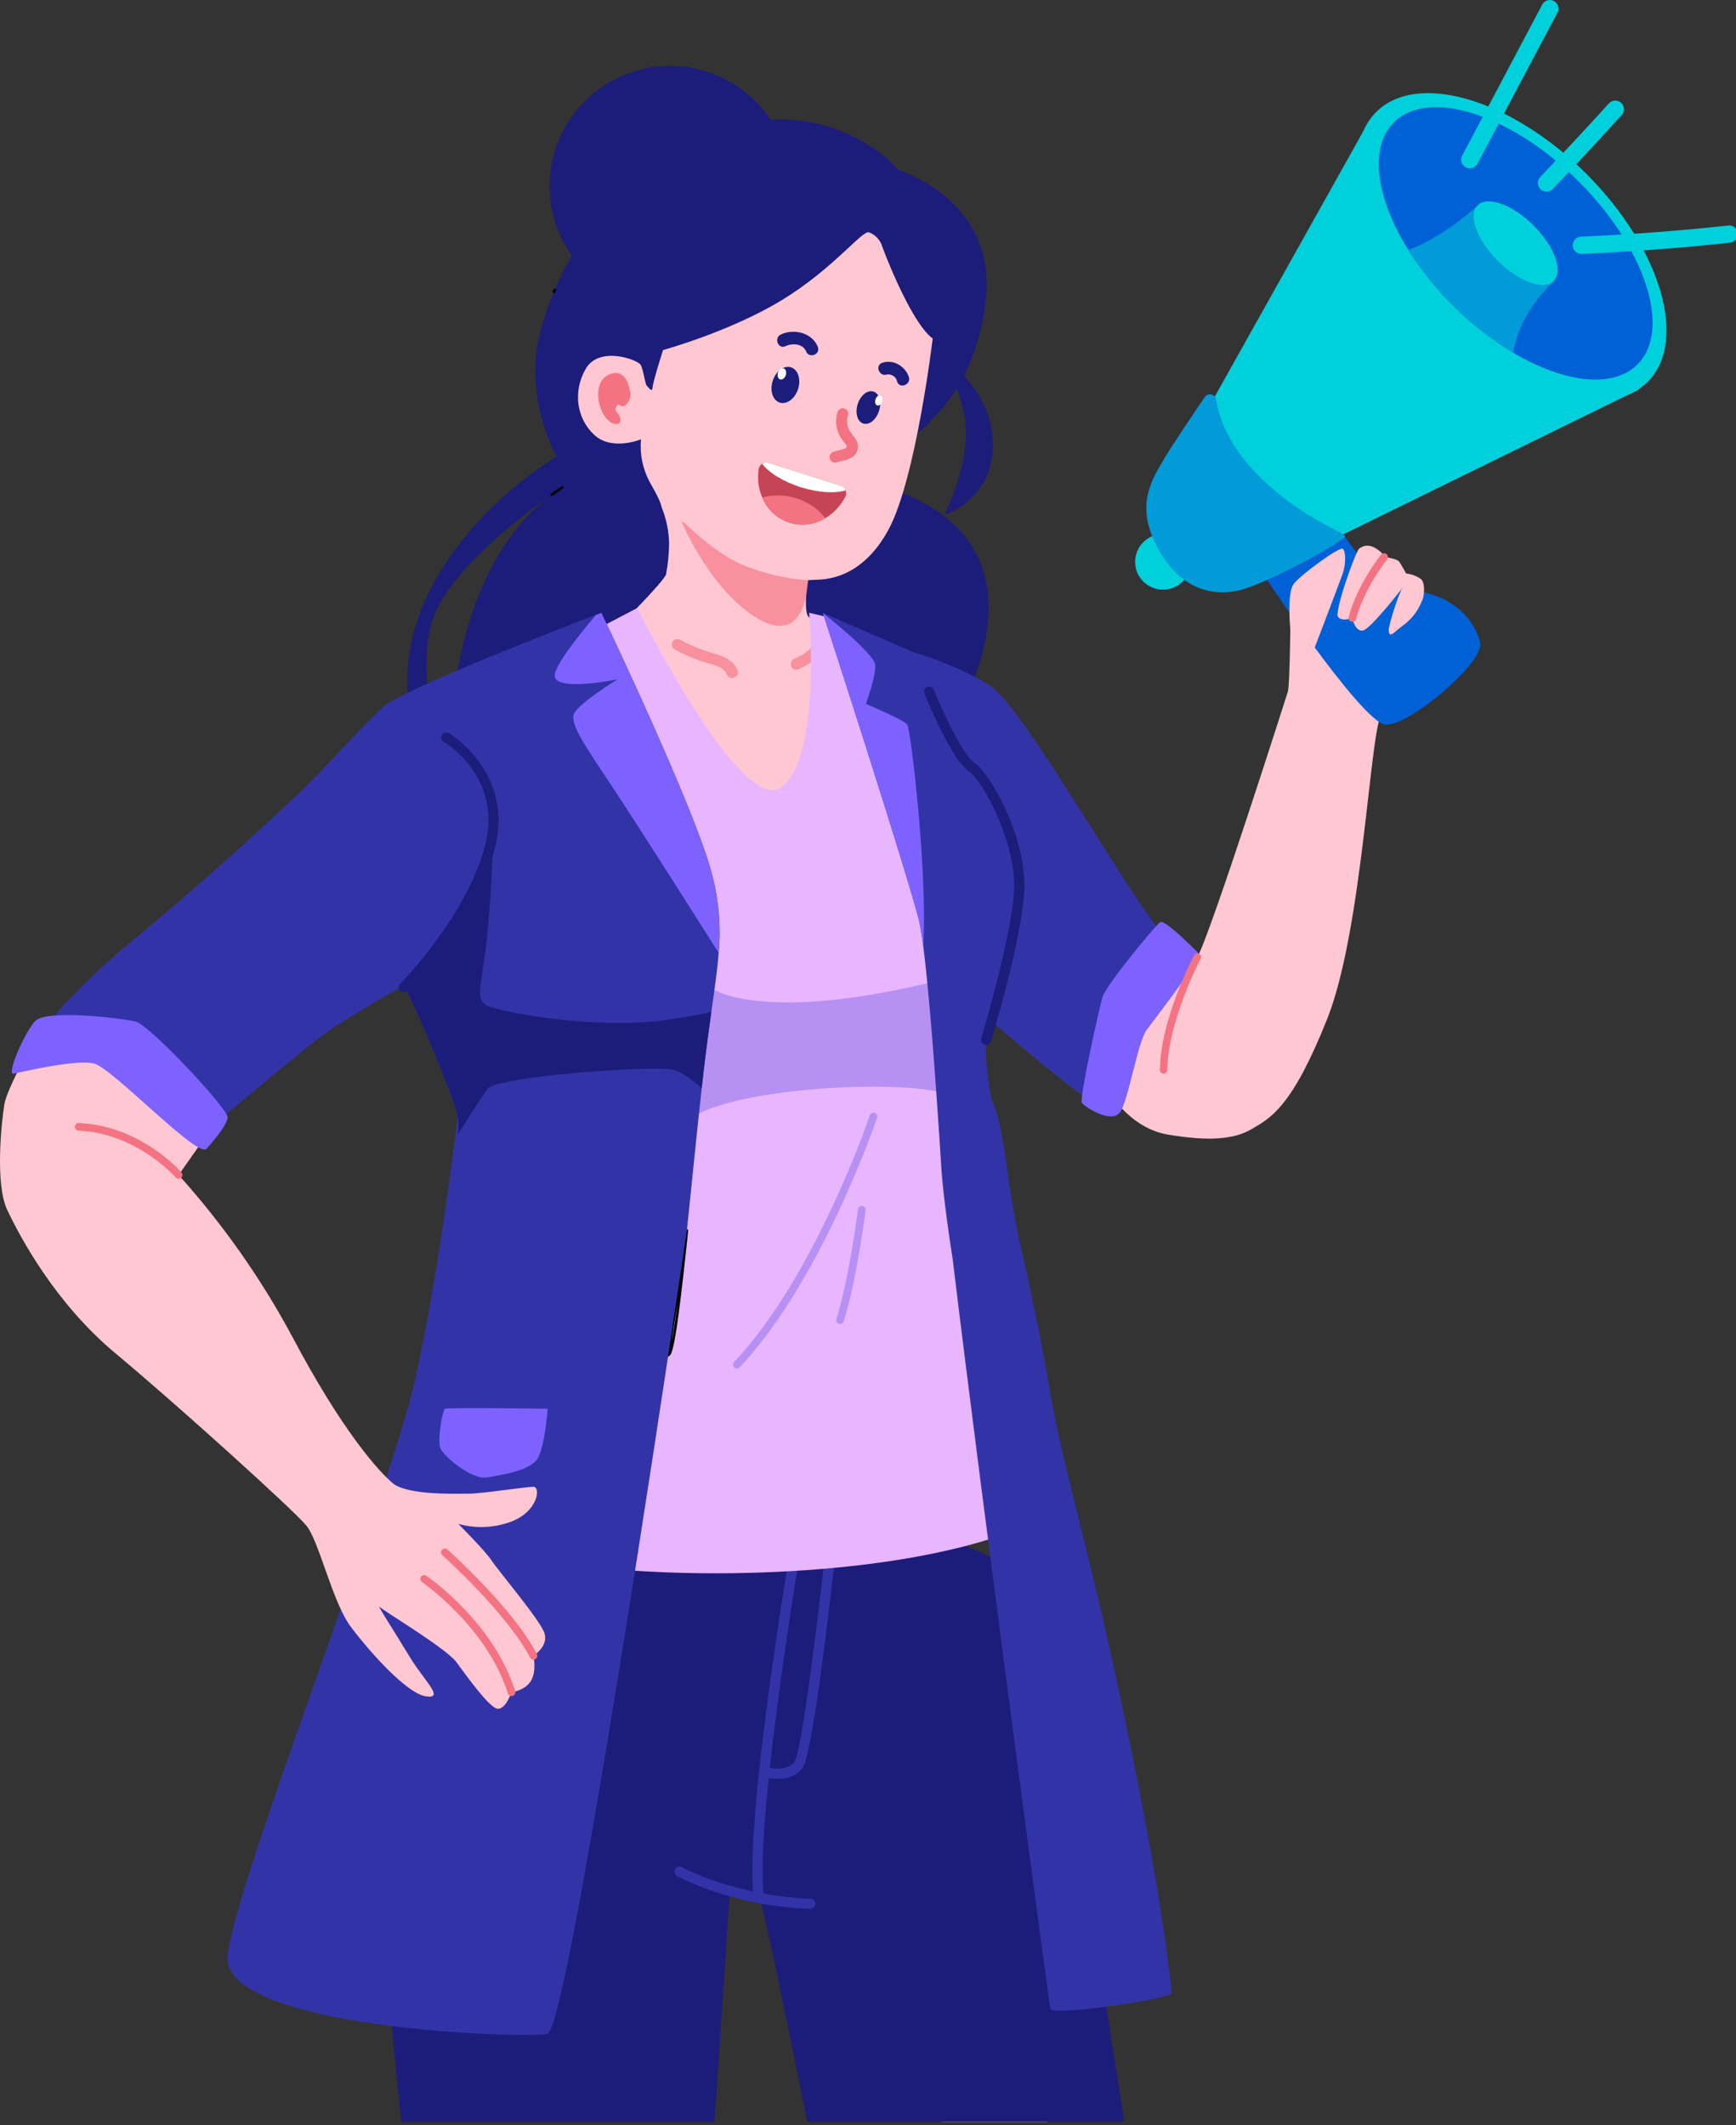
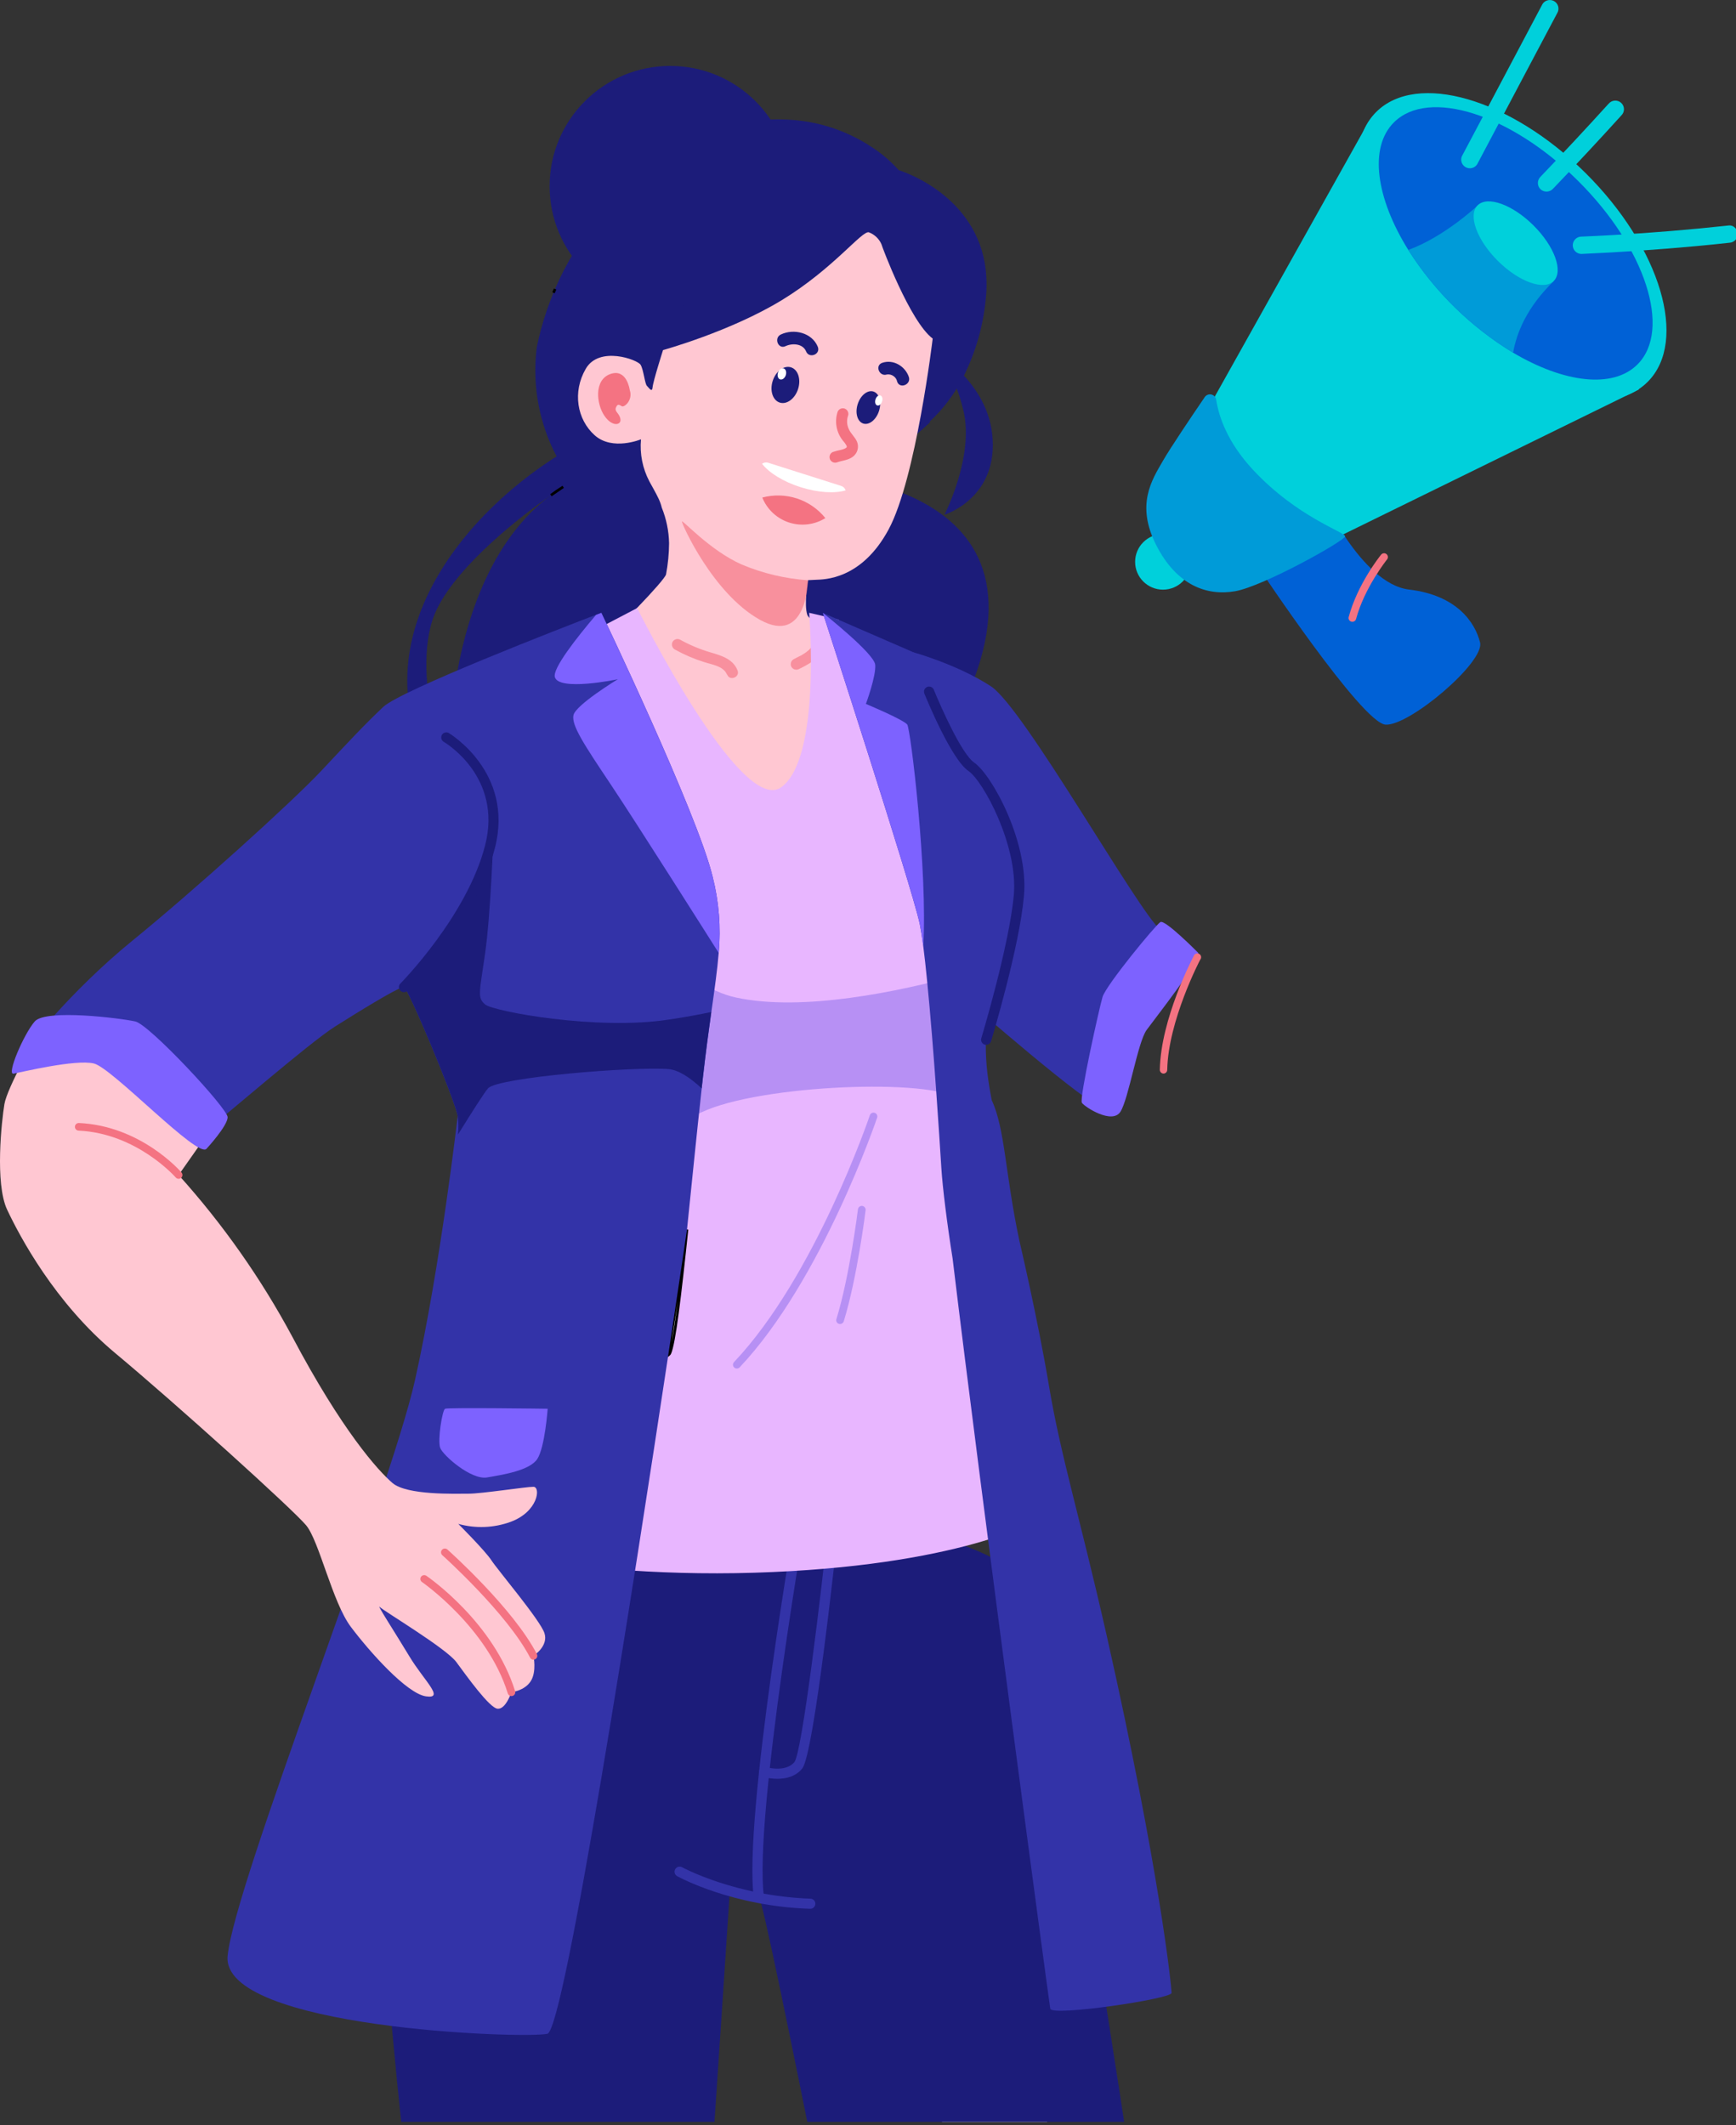
<svg xmlns="http://www.w3.org/2000/svg" width="241" height="295" viewBox="0 0 241 295" fill="none">
  <rect x="0" y="0" width="241" height="295" fill="#333333" stroke="none" />
  <g clip-path="url(#clip0_384_6425)">
    <path d="M145.366 240.953H130.774V318.797H145.366V240.953Z" fill="#F7F5FF" />
    <path d="M166.561 494.208C166.561 494.208 123.121 494.66 122.138 494.208C121.155 493.757 120.67 487.384 121.654 483.232C122.216 480.806 123.542 478.259 124.653 476.108C124.769 476.084 124.89 476.084 125.006 476.108C127.266 476.461 127.92 478.852 135.262 481.07C142.604 483.289 146.254 483.084 144.953 481.677C143.651 480.27 141.695 480.245 142.424 479.293C143.152 478.34 146.314 477.91 146.576 477.882C147.559 478.864 148.721 479.649 149.999 480.196C156.602 483.158 160.609 482.788 165.245 486.135C169.882 489.482 166.561 494.208 166.561 494.208ZM69.74 205.122C69.74 205.122 51.834 225.751 52.715 255.875C53.596 285.999 61.323 339.031 61.323 346.748C61.323 354.465 57.412 361.59 57.019 388.896C56.627 416.202 56.627 459.337 58.193 459.93C59.76 460.522 78.543 460.127 79.13 457.753C79.717 455.38 93.025 365.547 93.407 357.037C93.789 348.526 95.366 343.581 95.755 342.576C96.144 341.571 101.332 262.242 101.332 262.242C101.332 262.242 104.367 262.637 105.346 263.328C106.326 264.019 121.586 343.563 123.153 347.718C124.72 351.873 119.825 366.122 119.433 388.279C119.04 410.435 124.327 432.8 124.911 441.889C125.494 450.978 125.498 457.916 126.679 458.907C127.86 459.898 144.486 459.104 144.684 457.323C144.882 455.542 161.928 340.58 161.928 337.024C161.928 333.469 147.428 229.606 141.317 219.223C135.206 208.839 69.74 205.122 69.74 205.122Z" fill="#1C1C7A" />
    <path d="M112.484 264.972H112.459C101.69 264.619 94.316 260.612 94.009 260.443C93.844 260.353 93.722 260.201 93.67 260.021C93.617 259.841 93.639 259.648 93.729 259.484C93.82 259.319 93.972 259.198 94.152 259.146C94.333 259.093 94.527 259.115 94.691 259.205C94.762 259.247 102.093 263.205 112.508 263.564C112.695 263.571 112.872 263.651 113 263.787C113.128 263.923 113.197 264.104 113.191 264.291C113.185 264.474 113.107 264.647 112.975 264.774C112.843 264.901 112.667 264.972 112.484 264.972Z" fill="#3333A8" />
    <path d="M105.351 264.051C105.179 264.053 105.011 263.991 104.881 263.878C104.751 263.765 104.666 263.608 104.644 263.437C103.169 252.327 110.501 210.18 110.812 208.416C110.827 208.325 110.861 208.237 110.911 208.159C110.961 208.08 111.025 208.012 111.101 207.958C111.178 207.905 111.263 207.867 111.354 207.847C111.445 207.826 111.539 207.824 111.631 207.84C111.723 207.856 111.81 207.89 111.889 207.94C111.968 207.99 112.035 208.055 112.089 208.131C112.142 208.207 112.18 208.293 112.2 208.384C112.22 208.474 112.222 208.568 112.205 208.66C112.131 209.093 104.602 252.366 106.048 263.265C106.072 263.45 106.022 263.637 105.908 263.785C105.794 263.933 105.625 264.03 105.44 264.055C105.41 264.056 105.381 264.055 105.351 264.051Z" fill="#3333A8" />
    <path d="M107.908 246.927C107.222 246.926 106.539 246.833 105.878 246.649C105.699 246.594 105.548 246.471 105.46 246.305C105.372 246.14 105.353 245.946 105.408 245.767C105.463 245.588 105.587 245.438 105.753 245.35C105.918 245.262 106.112 245.243 106.292 245.298C106.317 245.298 109.058 246.109 110.295 244.593C111.356 243.055 113.917 222.048 115.275 209.167C115.285 209.075 115.312 208.986 115.357 208.904C115.401 208.823 115.461 208.751 115.533 208.693C115.606 208.634 115.689 208.591 115.778 208.565C115.867 208.538 115.961 208.53 116.053 208.54C116.145 208.549 116.235 208.577 116.317 208.621C116.398 208.666 116.471 208.725 116.529 208.798C116.587 208.87 116.631 208.952 116.657 209.041C116.684 209.13 116.692 209.223 116.682 209.316C116.081 215.008 113.004 243.496 111.378 245.481C110.465 246.638 109.072 246.927 107.908 246.927Z" fill="#3333A8" />
    <path d="M60.639 108.204C72.27 126.943 119.777 128.759 133.987 97.27C148.197 65.781 111.353 65.718 111.353 65.718C111.353 65.718 94.148 53.585 79.227 62.169C64.306 70.754 49.007 89.461 60.639 108.204ZM60.639 84.573C63.769 78.168 72.606 71.467 76.447 68.754C60.787 80.524 62.301 108.662 62.301 108.662C62.301 108.662 56.593 92.865 60.639 84.587V84.573Z" fill="#1C1C7A" />
    <path d="M129.271 48.548C129.271 48.548 137.353 52.76 137.809 61.023C138.265 69.287 131.111 71.453 131.111 71.453C131.111 71.453 135.231 63.482 133.77 57.091C132.309 50.7 129.271 48.548 129.271 48.548Z" fill="#1C1C7A" />
    <path d="M75.497 59.09C76.61 62.705 78.563 66.007 81.198 68.726C82.911 70.479 84.914 71.925 87.118 73.001C88.943 73.887 90.882 74.518 92.88 74.877C93.891 75.057 94.915 75.156 95.942 75.173C96.582 75.173 97.23 75.173 97.88 75.128H97.916C99.842 74.983 101.749 74.641 103.606 74.108C104.77 73.78 105.933 73.403 107.082 72.951C107.659 72.729 108.235 72.493 108.805 72.246L109.7 71.855C110.76 71.368 111.821 70.839 112.847 70.288C113.034 70.193 113.222 70.091 113.409 69.989L114.209 69.544C114.941 69.132 115.652 68.712 116.331 68.282L117.183 67.753C120.746 65.489 124.139 62.97 127.336 60.215L127.984 59.651C128.709 59.006 129.108 58.628 129.108 58.628L129.087 58.494L129.285 58.314C130.649 57.01 131.838 55.535 132.822 53.927C133.175 53.373 133.501 52.777 133.823 52.139C135.448 48.858 136.467 45.312 136.832 41.67C137.04 39.934 136.995 38.177 136.698 36.454C134.929 26.635 124.762 23.619 124.762 23.619C123.618 22.334 122.297 21.217 120.84 20.3L120.628 20.163C117.473 18.161 113.876 16.957 110.149 16.657C108.955 16.561 107.755 16.547 106.559 16.615C105.123 16.7 103.696 16.895 102.29 17.197C101.887 17.278 101.477 17.373 101.063 17.479C100.444 17.634 99.815 17.81 99.168 18.015C99.138 18.024 99.108 18.035 99.079 18.047C97.952 18.402 96.79 18.836 95.592 19.348L95.065 19.581C94.733 19.733 94.404 19.891 94.085 20.057C93.23 20.497 92.403 20.989 91.61 21.531C89.947 22.66 88.43 23.989 87.094 25.489C86.275 26.399 85.52 27.364 84.834 28.377C84.129 29.055 83.469 29.777 82.857 30.539C80.482 33.443 78.528 36.665 77.053 40.112C77.053 40.15 77.022 40.193 77 40.239L76.841 40.62C76.146 42.293 75.562 44.011 75.094 45.762C74.885 46.538 74.695 47.335 74.525 48.164C74.053 51.833 74.385 55.561 75.497 59.09Z" fill="#1C1C7A" />
    <path d="M82.561 60.427C85.037 62.632 88.984 60.984 88.984 60.984C88.801 62.999 89.204 65.023 90.144 66.815C90.153 66.826 90.16 66.839 90.165 66.853C90.19 66.896 90.215 66.942 90.236 66.987C90.377 67.234 90.505 67.467 90.628 67.693L90.681 67.791C91.29 68.892 91.679 69.633 91.87 70.465C92.504 72.036 92.848 73.709 92.885 75.403C92.874 76.855 92.733 78.303 92.464 79.73C92.298 80.563 85.186 87.878 84.397 88.195C72.875 92.826 29.336 111.72 74.629 120.485C79.117 121.356 102.695 113.872 107.48 115.424C117.404 118.647 137.919 104.518 124.937 92.974C124.937 92.974 112.605 86.83 112.088 85.384C111.572 83.938 112.17 80.538 112.17 80.538L113.231 80.485C114.292 80.432 119.554 80.556 123.356 73.505C127.158 66.455 129.481 47 129.481 47C126.334 44.644 122.447 34.25 122.366 33.901C122.2 33.524 121.962 33.184 121.663 32.9C121.364 32.617 121.011 32.396 120.626 32.25C119.685 31.95 115.724 37.273 108.566 41.646C101.408 46.019 92.046 48.594 92.046 48.594C92.046 48.594 90.664 52.929 90.597 53.747C90.529 54.565 90.109 53.853 89.811 53.564C89.514 53.274 89.352 51.352 88.934 50.64C88.517 49.927 83.187 47.973 81.32 51.19C79.453 54.407 80.096 58.226 82.561 60.427Z" fill="#FFC7D2" />
    <path opacity="0.65" d="M112.177 80.549C109.013 80.332 105.906 79.596 102.982 78.369C98.501 76.394 94.657 72.02 94.664 72.401C94.671 72.782 98.972 82.418 105.511 86.044C112.05 89.669 112.177 80.549 112.177 80.549Z" fill="#F47382" />
    <path d="M87.422 54.132C87.422 54.132 87.029 51.102 84.73 51.92C82.432 52.738 82.796 56.057 83.889 57.69C84.981 59.323 86.279 59.027 86.131 58.173C85.982 57.32 85.257 57.154 85.512 56.558C85.766 55.962 86.007 56.23 86.34 56.399C86.672 56.569 87.906 55.542 87.422 54.132Z" fill="#F47382" />
-     <path d="M117.34 68.973C116.719 70.196 115.762 71.219 114.581 71.922C113.836 72.385 112.998 72.679 112.127 72.784C111.255 72.89 110.371 72.803 109.536 72.531C108.701 72.26 107.937 71.808 107.295 71.21C106.654 70.612 106.152 69.881 105.825 69.068C105.292 67.836 105.117 66.48 105.319 65.153C105.34 65 105.392 64.852 105.473 64.719C105.553 64.586 105.66 64.471 105.786 64.381C105.908 64.291 106.049 64.232 106.198 64.207C106.348 64.181 106.501 64.192 106.645 64.236L116.788 67.457C116.931 67.505 117.061 67.586 117.168 67.693C117.274 67.8 117.353 67.93 117.4 68.074C117.452 68.22 117.474 68.375 117.463 68.53C117.453 68.684 117.411 68.835 117.34 68.973Z" fill="#C64456" />
    <path d="M117.4 68.074C115.89 68.522 113.577 68.398 111.148 67.629C108.718 66.861 106.762 65.623 105.786 64.381C105.908 64.291 106.049 64.232 106.199 64.207C106.348 64.181 106.501 64.192 106.646 64.236L116.788 67.457C116.932 67.505 117.061 67.586 117.168 67.693C117.274 67.8 117.354 67.93 117.4 68.074Z" fill="white" />
    <path d="M114.582 71.922C113.836 72.385 112.998 72.679 112.127 72.784C111.255 72.89 110.371 72.803 109.536 72.531C108.702 72.259 107.937 71.808 107.296 71.21C106.655 70.612 106.153 69.881 105.825 69.068C107.405 68.644 109.074 68.688 110.629 69.195C112.185 69.702 113.558 70.649 114.582 71.922Z" fill="#F47382" />
    <path d="M110.794 53.999C111.226 52.648 110.787 51.302 109.814 50.993C108.84 50.683 107.701 51.528 107.27 52.879C106.838 54.23 107.277 55.576 108.251 55.886C109.224 56.195 110.363 55.35 110.794 53.999Z" fill="#1C1C7A" />
    <path d="M109.088 52.075C109.222 51.654 109.088 51.236 108.789 51.14C108.489 51.045 108.137 51.309 108.002 51.731C107.868 52.152 108.002 52.571 108.301 52.666C108.601 52.761 108.953 52.497 109.088 52.075Z" fill="white" />
    <path d="M122.031 57.04C122.419 55.813 122.071 54.61 121.253 54.352C120.434 54.094 119.456 54.88 119.068 56.107C118.679 57.334 119.028 58.537 119.846 58.795C120.664 59.053 121.642 58.267 122.031 57.04Z" fill="#1C1C7A" />
    <path d="M122.456 55.732C122.579 55.348 122.473 54.971 122.22 54.891C121.967 54.81 121.662 55.057 121.54 55.441C121.417 55.825 121.523 56.202 121.776 56.282C122.029 56.363 122.333 56.116 122.456 55.732Z" fill="white" />
    <path d="M111.907 48.785C111.454 47.673 109.969 47.617 109.049 48.054C108.031 48.541 107.391 46.915 108.399 46.435C110.199 45.578 112.731 46.175 113.53 48.139C113.955 49.197 112.328 49.825 111.907 48.785ZM124.547 52.975C124.488 52.669 124.313 52.397 124.059 52.216C123.791 52.02 123.457 51.936 123.129 51.983C122.068 52.336 121.413 50.728 122.481 50.365C124.027 49.839 125.664 50.841 126.17 52.326C126.524 53.384 124.9 54.04 124.547 52.975Z" fill="#1C1C7A" />
    <g opacity="0.65">
      <path d="M100.935 93.669C100.468 92.459 98.813 92.258 97.752 91.906C96.358 91.47 95.012 90.895 93.734 90.188C93.55 90.1 93.406 89.945 93.332 89.755C93.258 89.565 93.261 89.354 93.338 89.165C93.423 88.978 93.578 88.833 93.77 88.759C93.962 88.685 94.175 88.689 94.364 88.77C95.73 89.531 97.177 90.137 98.678 90.576C100.16 91.006 101.787 91.496 102.395 93.073C102.749 94.008 101.31 94.583 100.953 93.651L100.935 93.669ZM114.296 90.195C113.903 90.853 113.372 91.418 112.74 91.853C112.131 92.252 111.494 92.605 110.834 92.911C110.642 92.986 110.429 92.983 110.24 92.901C110.051 92.82 109.902 92.668 109.826 92.477C109.755 92.286 109.76 92.075 109.84 91.887C109.92 91.699 110.07 91.549 110.257 91.468C110.537 91.331 110.813 91.193 111.085 91.045C111.085 91.045 111.244 90.957 111.134 91.02H111.159C111.226 90.981 111.294 90.943 111.357 90.9C111.499 90.819 111.637 90.731 111.771 90.639C111.905 90.548 112.018 90.46 112.125 90.364C112.185 90.318 112.241 90.269 112.298 90.22L112.372 90.149C112.291 90.237 112.478 90.057 112.372 90.149C112.454 90.061 112.581 89.934 112.676 89.814C112.722 89.758 112.768 89.694 112.811 89.634C112.853 89.574 112.988 89.359 112.874 89.55C112.961 89.368 113.111 89.225 113.295 89.144C113.391 89.104 113.494 89.083 113.598 89.083C113.701 89.083 113.804 89.104 113.9 89.144C114.086 89.23 114.232 89.384 114.306 89.575C114.38 89.766 114.377 89.978 114.296 90.167V90.195Z" fill="#F47382" />
    </g>
    <path d="M117.707 57.778C117.53 58.349 117.567 58.964 117.81 59.51C118.082 60.18 118.69 60.649 118.98 61.327C119.131 61.699 119.15 62.112 119.034 62.497C118.917 62.882 118.673 63.216 118.34 63.443C117.693 63.901 116.925 63.919 116.186 64.187C115.998 64.251 115.792 64.24 115.611 64.156C115.43 64.073 115.289 63.924 115.215 63.74C115.141 63.555 115.141 63.35 115.214 63.165C115.288 62.981 115.429 62.831 115.61 62.748C115.983 62.624 116.363 62.524 116.749 62.448C116.897 62.414 117.042 62.369 117.184 62.314C117.278 62.283 117.365 62.236 117.442 62.173C117.47 62.152 117.587 62.06 117.509 62.124L117.555 62.064C117.53 62.113 117.53 62.117 117.555 62.064C117.576 62.018 117.58 62.011 117.555 62.064V61.986C117.555 62.085 117.523 61.884 117.555 61.94C117.426 61.684 117.263 61.447 117.07 61.235C116.6 60.675 116.281 60.005 116.145 59.287C116.009 58.569 116.06 57.829 116.292 57.136C116.377 56.949 116.532 56.803 116.724 56.729C116.916 56.655 117.129 56.659 117.318 56.742C117.503 56.828 117.648 56.983 117.722 57.174C117.795 57.364 117.793 57.576 117.714 57.764L117.707 57.778Z" fill="#F47382" />
-     <path d="M76.84 40.634C76.925 40.469 76.997 40.298 77.056 40.122C76.981 40.292 76.907 40.464 76.84 40.634Z" fill="white" />
    <path d="M76.997 40.715L76.675 40.57C76.746 40.398 76.82 40.218 76.894 40.055L77.223 40.175C77.163 40.361 77.088 40.542 76.997 40.715Z" fill="black" />
    <path d="M76.478 68.747C77.356 68.13 77.967 67.725 78.183 67.58C77.593 67.947 77.023 68.328 76.478 68.747Z" fill="white" />
    <path d="M76.583 68.892L76.374 68.606C76.936 68.183 77.513 67.788 78.089 67.432L78.284 67.728L78.231 67.763C77.98 67.929 77.392 68.328 76.583 68.892Z" fill="black" />
    <path d="M93.038 42.538C102.283 42.538 109.777 35.064 109.777 25.845C109.777 16.626 102.283 9.152 93.038 9.152C83.794 9.152 76.3 16.626 76.3 25.845C76.3 35.064 83.794 42.538 93.038 42.538Z" fill="#1C1C7A" />
    <path d="M104.725 218.32C132.699 217.463 144.748 211.167 145.636 209.88C146.524 208.593 144.03 206.018 141.516 198.721C140.744 196.361 140.104 193.96 139.599 191.529C138.057 184.475 137.003 176.687 137.003 176.687C137.003 176.687 135.588 167.165 134.496 158.809C134.199 156.534 133.926 154.344 133.711 152.461C133.59 151.402 133.491 150.464 133.417 149.639C133.01 145.287 133.534 140.783 133.587 135.252C133.663 130.189 133.206 125.132 132.222 120.164C129.541 106.62 116.392 86.008 116.392 86.008L112.328 85.067C112.328 85.067 114.051 105.29 108.438 109.294C102.826 113.297 88.457 84.407 88.457 84.407L68.521 94.851C68.521 94.851 69.002 98.025 69.582 102.705C70.777 112.154 72.439 127.694 71.576 135.376C70.282 146.86 62.823 184.27 62.296 187.275C62.13 188.238 61.472 190.972 60.638 194.28C58.87 201.281 56.291 210.857 55.825 211.742C55.138 213.026 76.74 219.181 104.725 218.32Z" fill="#E8B6FF" />
    <path d="M134.485 158.809C133.896 159.088 133.328 159.407 132.784 159.765C132.784 159.765 136.802 189.804 137.184 191.155C137.283 191.508 138.245 191.603 139.589 191.547C138.047 184.493 136.993 176.705 136.993 176.705C136.993 176.705 135.575 167.158 134.485 158.809Z" fill="white" />
    <path d="M138.92 191.72C137.382 191.72 137.085 191.441 137.014 191.187C136.632 189.854 132.77 161.013 132.607 159.797V159.691L132.696 159.631C133.248 159.268 133.825 158.944 134.422 158.661L134.641 158.555L134.673 158.799C135.751 167.048 137.166 176.578 137.18 176.673C137.194 176.769 138.241 184.535 139.776 191.487L139.818 191.691H139.61C139.348 191.716 139.125 191.72 138.92 191.72ZM132.975 159.85C133.24 161.839 136.989 189.829 137.354 191.088C137.354 191.123 137.502 191.413 139.369 191.36C137.87 184.433 136.827 176.79 136.816 176.712C136.805 176.635 135.401 167.274 134.34 159.077C133.872 159.31 133.416 159.568 132.975 159.85Z" fill="black" />
    <path d="M60.638 194.28C69.808 195.098 85.189 196.223 87.452 194.763C90.702 192.647 92.424 161.19 94.844 156.421C97.263 151.653 120.926 149.741 129.969 151.484C131.231 151.733 132.477 152.056 133.7 152.453C133.58 151.395 133.481 150.457 133.406 149.632C133 145.28 133.523 140.776 133.576 135.245C124.678 137.693 111.423 140.458 102.178 138.476C87.07 135.231 75.689 102.324 75.689 102.324C75.689 102.324 73.447 102.427 69.582 102.677C70.777 112.126 72.439 127.666 71.576 135.348C70.282 146.831 62.823 184.242 62.296 187.247C62.13 188.245 61.472 190.972 60.638 194.28Z" fill="#B790F4" />
-     <path d="M153.632 151.078C153.632 151.078 156.599 156.576 162.144 157.501C167.69 158.425 171.23 158.231 173.815 156.707C176.4 155.183 179.36 153.713 184.237 141.474C189.114 129.235 190.168 102.053 191.7 99.383C193.231 96.713 195.905 91.369 195.905 91.369L179.169 84.407C179.169 84.407 179.074 95.119 178.788 96.011C178.501 96.903 167.959 130.022 166.158 132.988C164.358 135.954 155.545 144.306 153.632 151.078Z" fill="#FFC7D2" />
    <path d="M126.808 90.548C126.808 90.548 132.976 92.265 137.566 95.27C142.157 98.275 158.078 126.661 161.095 129.062C164.112 131.464 165.254 132.039 165.254 133.041C165.254 134.043 158.8 140.479 158.082 142.342C157.364 144.204 154.927 153.628 153.205 153.787C151.483 153.945 133.987 138.621 133.987 138.621C133.987 138.621 122.964 89.253 126.808 90.548Z" fill="#3333A8" />
    <path d="M166.354 132.283C166.354 132.283 161.757 127.616 161.096 127.997C160.434 128.378 153.538 136.772 153.06 138.395C152.583 140.017 149.81 152.503 150.192 153.081C150.574 153.66 154.401 156.136 155.547 154.323C156.692 152.51 157.937 144.687 159.182 142.973C160.427 141.259 166.45 133.658 166.354 132.283Z" fill="#7D62FF" />
    <path d="M95.375 170.67C94.47 179.294 93.646 186.376 92.999 187.847C92.946 187.951 92.868 188.041 92.772 188.108C94.357 177.64 95.375 170.67 95.375 170.67Z" fill="white" />
    <path d="M92.534 188.503L92.598 188.08C94.161 177.735 95.187 170.713 95.197 170.642L95.551 170.688C94.578 179.982 93.8 186.468 93.164 187.917C93.1 188.051 93.002 188.165 92.881 188.249L92.534 188.503ZM94.115 180.486C93.846 182.278 93.546 184.271 93.22 186.429C93.478 185.096 93.783 183.008 94.115 180.486Z" fill="black" />
    <path d="M99.773 132.283C99.586 134.621 99.215 137.199 98.755 140.483C98.401 143.015 97.995 145.971 97.588 149.551C97.535 150.059 97.475 150.567 97.418 151.081C96.711 157.398 96.025 164.438 95.374 170.67C95.374 170.67 94.356 177.64 92.771 188.108C88.057 219.368 78.349 281.771 75.994 282.321C72.846 283.051 30.665 281.566 31.599 271.525C32.533 261.483 54.063 207.496 57.621 191.543C61.179 175.591 63.541 154.898 63.541 154.898C62.968 152.224 56.656 137.153 56.083 137.03C55.995 137.026 55.907 137.04 55.825 137.072C54.583 137.481 49.834 140.405 46.52 142.493C42.884 144.786 30.64 155.466 28.54 156.993C26.439 158.52 16.869 146.69 13.237 146.119C9.605 145.548 4.434 146.119 3.671 146.119C2.907 146.119 9.888 137.488 18.354 130.6C26.821 123.712 40.444 111.431 44.606 106.998C48.769 102.564 50.488 100.702 53.211 98.124C55.687 95.803 78.321 87.031 82.741 85.342L83.484 85.056C83.484 85.056 96.824 112.919 98.928 121.684C99.811 125.143 100.097 128.727 99.773 132.283Z" fill="#3333A8" />
    <path d="M55.826 137.072C55.908 137.041 55.996 137.026 56.084 137.03C56.657 137.153 62.97 152.224 63.543 154.894C63.656 155.759 63.665 156.634 63.571 157.501C65.541 154.326 67.256 151.642 67.751 151.078C69.092 149.551 88.027 148.027 92.808 148.408C94.202 148.521 95.821 149.604 97.406 151.081C97.462 150.566 97.519 150.055 97.576 149.551C97.982 145.971 98.385 143.015 98.739 140.483C97.155 140.814 95.202 141.188 92.794 141.541C82.849 143.068 68.501 140.395 67.355 139.442C66.21 138.49 66.588 137.725 67.355 132.283C68.123 126.84 68.501 115.981 68.501 115.981C68.501 115.981 68.317 120.192 64.445 125.93C62.125 129.394 58.397 133.983 55.826 137.072Z" fill="#1C1C7A" />
    <path d="M162.643 276.653C162.643 277.478 146.021 279.944 145.805 278.847C145.639 277.958 136.324 208.61 132.246 174.709C131.486 169.912 130.86 164.957 130.679 162.093C130.538 159.818 130.287 155.903 129.972 151.512C129.618 146.472 129.166 140.786 128.706 136.166C128.526 134.363 128.352 132.723 128.172 131.344C128.002 130.029 127.818 128.95 127.673 128.202C126.524 122.911 114.234 85.088 114.234 85.088L126.807 90.548C126.807 90.548 130.393 100.85 134.838 106.419C139.284 111.988 141.151 117 141.438 123.447C141.583 126.65 140.447 131.207 139.273 135.358C138.082 139.591 136.851 143.396 136.851 145.05C136.848 146.353 136.923 147.654 137.074 148.948C137.204 150.052 137.399 151.286 137.678 152.729C139.517 156.64 139.542 162.929 141.505 172.191C141.505 172.191 144.072 183.085 145.625 192.383C147.238 202.039 149.869 210.413 153.635 227.028C160.995 259.656 162.643 275.831 162.643 276.653Z" fill="#3333A8" />
    <path d="M114.233 85.074C114.233 85.074 126.522 122.894 127.672 128.188C127.834 128.936 128 130.015 128.167 131.33C128.803 121.042 126.416 101.16 125.946 100.575C125.373 99.87 120.209 97.715 120.209 97.715C120.209 97.715 121.645 93.835 121.5 92.276C121.355 90.717 114.452 85.257 114.236 85.081L114.233 85.074ZM77.028 93.994C77.594 95.969 85.558 94.346 85.777 94.283C85.597 94.392 79.892 97.88 79.609 99.288C79.326 100.695 81.045 103.294 84.773 108.874C88.274 114.108 98.527 130.308 99.775 132.283C100.097 128.733 99.811 125.155 98.93 121.702C96.808 112.927 83.482 85.074 83.482 85.074L82.743 85.359C79.97 88.618 76.692 92.816 77.028 93.994Z" fill="#7D62FF" />
    <path d="M56.083 137.735C55.943 137.735 55.806 137.694 55.69 137.617C55.574 137.54 55.483 137.43 55.429 137.301C55.376 137.172 55.361 137.031 55.388 136.894C55.415 136.757 55.482 136.631 55.581 136.533C55.673 136.441 64.847 127.133 67.35 117.332C69.766 107.872 61.897 103.146 61.557 102.949C61.411 102.848 61.308 102.696 61.269 102.522C61.23 102.349 61.258 102.168 61.347 102.014C61.436 101.86 61.58 101.746 61.751 101.694C61.921 101.641 62.104 101.655 62.265 101.732C62.357 101.785 71.396 107.174 68.716 117.677C66.116 127.86 56.964 137.136 56.578 137.527C56.447 137.659 56.269 137.734 56.083 137.735Z" fill="#1C1C7A" />
    <path d="M76.032 195.557C76.032 195.557 62.165 195.363 61.783 195.557C61.401 195.751 60.722 199.944 61.111 200.992C61.501 202.039 65.416 205.475 67.615 205.094C69.815 204.713 73.546 204.138 74.597 202.519C75.647 200.9 76.032 195.557 76.032 195.557Z" fill="#7D62FF" />
    <path d="M136.908 145.04C136.839 145.041 136.77 145.031 136.703 145.011C136.524 144.958 136.373 144.835 136.284 144.67C136.195 144.506 136.175 144.312 136.229 144.133C136.268 144.003 140.12 131.214 140.745 124.216C141.343 117.434 136.523 108.437 134.443 107.022C132.084 105.421 128.703 97.207 128.325 96.275C128.29 96.189 128.273 96.098 128.273 96.005C128.274 95.912 128.293 95.821 128.33 95.735C128.366 95.65 128.419 95.573 128.485 95.508C128.551 95.443 128.63 95.391 128.716 95.357C128.802 95.322 128.894 95.305 128.987 95.305C129.08 95.306 129.172 95.325 129.257 95.361C129.343 95.397 129.421 95.45 129.486 95.516C129.551 95.582 129.602 95.66 129.637 95.746C130.62 98.166 133.527 104.705 135.239 105.858C137.644 107.491 142.818 116.824 142.153 124.34C141.524 131.482 137.746 144.01 137.584 144.539C137.54 144.683 137.45 144.81 137.329 144.9C137.207 144.991 137.06 145.039 136.908 145.04Z" fill="#1C1C7A" />
    <path d="M161.527 149.032C161.387 149.029 161.254 148.97 161.157 148.869C161.061 148.768 161.008 148.632 161.011 148.493C161.152 141.439 165.52 133.094 165.704 132.741C165.724 132.664 165.762 132.593 165.814 132.532C165.866 132.472 165.931 132.424 166.004 132.392C166.078 132.36 166.157 132.345 166.237 132.348C166.317 132.351 166.395 132.372 166.466 132.409C166.536 132.446 166.597 132.499 166.645 132.564C166.692 132.628 166.724 132.702 166.738 132.78C166.753 132.859 166.749 132.939 166.728 133.016C166.707 133.093 166.669 133.164 166.616 133.224C166.57 133.305 162.181 141.689 162.04 148.503C162.041 148.641 161.988 148.773 161.892 148.872C161.796 148.971 161.665 149.029 161.527 149.032Z" fill="#F47382" />
    <path d="M102.275 189.974C102.143 189.972 102.016 189.92 101.921 189.829C101.819 189.733 101.759 189.6 101.755 189.46C101.751 189.319 101.803 189.183 101.9 189.081C113.167 177.167 120.686 155.028 120.76 154.806C120.807 154.673 120.905 154.564 121.032 154.503C121.16 154.443 121.306 154.435 121.439 154.481C121.572 154.528 121.682 154.626 121.743 154.753C121.804 154.88 121.812 155.026 121.765 155.159C121.69 155.384 114.097 177.731 102.667 189.825C102.615 189.876 102.554 189.915 102.486 189.94C102.419 189.966 102.347 189.977 102.275 189.974ZM116.622 183.798C116.57 183.798 116.518 183.791 116.467 183.777C116.4 183.757 116.337 183.723 116.283 183.679C116.229 183.635 116.184 183.58 116.152 183.519C116.119 183.457 116.098 183.389 116.092 183.32C116.085 183.25 116.093 183.18 116.113 183.114C117.942 177.216 119.095 167.948 119.105 167.87C119.114 167.8 119.136 167.733 119.17 167.672C119.204 167.611 119.25 167.558 119.306 167.514C119.361 167.471 119.424 167.439 119.491 167.42C119.559 167.401 119.63 167.396 119.699 167.404C119.769 167.413 119.836 167.435 119.897 167.469C119.959 167.503 120.012 167.549 120.056 167.604C120.099 167.659 120.131 167.722 120.15 167.79C120.169 167.857 120.174 167.927 120.166 167.997C120.166 168.092 118.988 177.442 117.132 183.428C117.098 183.535 117.03 183.63 116.938 183.696C116.847 183.763 116.736 183.799 116.622 183.798Z" fill="#B790F4" />
    <path d="M161.452 81.854C163.589 81.854 165.321 80.126 165.321 77.995C165.321 75.864 163.589 74.137 161.452 74.137C159.315 74.137 157.583 75.864 157.583 77.995C157.583 80.126 159.315 81.854 161.452 81.854Z" fill="#00D0DB" />
    <path d="M174.594 78.577C174.594 78.577 189.062 100.392 192.354 100.593C195.647 100.794 206.147 91.916 205.468 89.179C204.789 86.442 202.285 82.63 195.612 81.84C188.938 81.049 183.396 68.578 183.396 68.578L174.594 78.577Z" fill="#0061D6" />
    <path d="M190.034 16.834L162.198 66.564C161.184 68.357 160.794 70.435 161.089 72.473C161.385 74.51 162.35 76.393 163.832 77.826L164.235 78.214C165.616 79.547 167.376 80.424 169.275 80.723C171.174 81.022 173.119 80.73 174.845 79.886L227.54 54.054L190.034 16.834Z" fill="#00D0DB" />
    <path d="M228.747 53C234.398 47.341 230.538 34.371 220.126 24.03C209.714 13.69 196.693 9.895 191.042 15.554C185.391 21.213 189.251 34.183 199.663 44.524C210.075 54.864 223.096 58.659 228.747 53Z" fill="#00D0DB" />
    <path d="M195.507 34.698C199.195 40.504 204.175 45.384 210.06 48.961C217.087 53.13 223.913 54.008 227.329 50.583C232.111 45.794 228.422 34.391 219.078 25.111C209.735 15.832 198.29 12.196 193.502 16.999C190 20.491 191.04 27.535 195.507 34.698Z" fill="#0061D6" />
    <path d="M195.505 34.698C199.193 40.503 204.173 45.384 210.058 48.961C210.532 46.242 211.953 42.644 215.699 39.032L205.128 28.536C205.128 28.536 200.53 32.871 195.505 34.698Z" fill="#009BD8" />
    <path d="M215.698 39.004C217.06 37.64 215.797 34.185 212.878 31.286C209.959 28.387 206.489 27.143 205.128 28.507C203.766 29.87 205.028 33.326 207.947 36.225C210.866 39.123 214.336 40.368 215.698 39.004Z" fill="#00D0DB" />
    <path d="M167.249 55.123C167.347 54.978 167.487 54.867 167.649 54.803C167.812 54.739 167.99 54.725 168.161 54.763C168.331 54.801 168.487 54.889 168.607 55.016C168.726 55.143 168.805 55.303 168.833 55.475C169.187 57.757 170.336 61.337 173.957 65.227C180.104 71.826 186.749 73.858 186.735 74.454C186.721 75.05 175.418 81.381 171.464 82.072C167.51 82.764 163.33 81.226 160.501 75.65C157.672 70.073 159.885 66.663 161.434 63.986C162.46 62.194 165.424 57.8 167.249 55.123Z" fill="#009BD8" />
    <path d="M214.067 0.694L205.413 17.035L202.937 21.704C202.825 21.981 202.819 22.289 202.921 22.569C203.024 22.849 203.227 23.081 203.491 23.221C203.756 23.36 204.062 23.396 204.352 23.323C204.642 23.249 204.894 23.071 205.059 22.822L213.71 6.482L216.185 1.816C216.269 1.676 216.324 1.521 216.346 1.359C216.367 1.198 216.356 1.034 216.312 0.877C216.269 0.72 216.193 0.574 216.091 0.447C215.988 0.321 215.861 0.216 215.717 0.14C215.573 0.063 215.415 0.017 215.252 0.004C215.089 -0.009 214.926 0.011 214.771 0.063C214.616 0.114 214.474 0.197 214.352 0.306C214.23 0.414 214.132 0.546 214.063 0.694H214.067ZM223.305 14.407C220.185 17.847 217.019 21.244 213.805 24.596C213.593 24.833 213.482 25.143 213.497 25.461C213.512 25.778 213.65 26.077 213.883 26.293C214.122 26.501 214.432 26.609 214.749 26.595C215.066 26.581 215.365 26.445 215.584 26.215C218.795 22.865 221.961 19.468 225.08 16.026C225.198 15.912 225.292 15.776 225.355 15.625C225.418 15.474 225.45 15.312 225.448 15.148C225.446 14.984 225.41 14.823 225.343 14.673C225.276 14.524 225.179 14.39 225.059 14.279C224.938 14.168 224.795 14.084 224.64 14.03C224.485 13.976 224.321 13.955 224.157 13.967C223.994 13.979 223.834 14.024 223.689 14.1C223.543 14.175 223.415 14.28 223.312 14.407H223.305ZM219.531 35.252C224.878 35.016 230.219 34.652 235.552 34.158C237.065 34.017 238.579 33.863 240.093 33.696C240.409 33.68 240.708 33.542 240.924 33.311C241.141 33.08 241.26 32.774 241.256 32.458C241.21 31.852 240.687 31.224 240.015 31.298C234.691 31.876 229.357 32.318 224.012 32.624C222.496 32.713 220.976 32.788 219.453 32.85C219.143 32.873 218.854 33.015 218.647 33.246C218.439 33.476 218.329 33.778 218.339 34.088C218.349 34.398 218.479 34.691 218.701 34.908C218.923 35.125 219.22 35.248 219.531 35.252Z" fill="#00D0DB" />
-     <path d="M179.13 87.373C179.13 87.373 178.628 82.347 179.583 81.078C180.538 79.808 185.949 75.861 186.405 76.182C186.861 76.503 186.85 78.341 186.405 79.614C185.959 80.887 182.515 89.895 182.515 89.895L179.13 87.373ZM197.563 83.021C197.563 83.021 198.008 81.007 197.244 80.369C196.639 79.948 195.937 79.686 195.204 79.607C195.204 79.607 194.592 78.478 194.259 77.995C193.927 77.512 192.138 77.318 192.138 77.318C192.138 77.318 192.138 76.838 191.052 76.154C189.966 75.47 189.199 75.773 188.693 76.154C188.187 76.535 185.188 84.947 185.761 85.649C186.334 86.351 187.738 85.776 187.738 85.776C187.738 85.776 188.056 87.62 189.153 87.539C190.249 87.458 195.186 80.947 194.687 81.635C194.189 82.323 192.725 86.904 192.788 87.539C192.852 88.174 193.043 88.305 193.874 87.539C194.705 86.774 196.48 85.994 197.563 83.021Z" fill="#FFC7D2" />
    <path d="M187.745 86.315C187.699 86.315 187.652 86.309 187.607 86.298C187.54 86.28 187.477 86.249 187.421 86.206C187.366 86.164 187.32 86.111 187.285 86.051C187.25 85.99 187.227 85.924 187.218 85.855C187.209 85.786 187.214 85.716 187.232 85.649C188.459 81.064 191.596 77.163 191.731 76.997C191.774 76.943 191.828 76.898 191.889 76.864C191.951 76.831 192.018 76.81 192.087 76.802C192.156 76.795 192.226 76.801 192.293 76.82C192.36 76.84 192.423 76.872 192.477 76.916C192.531 76.959 192.576 77.013 192.61 77.074C192.643 77.135 192.665 77.202 192.672 77.271C192.68 77.34 192.674 77.41 192.654 77.477C192.634 77.544 192.602 77.606 192.558 77.66C192.526 77.699 189.425 81.575 188.258 85.924C188.227 86.036 188.161 86.136 188.068 86.206C187.975 86.277 187.862 86.316 187.745 86.315Z" fill="#F47382" />
    <path d="M5.043 143.893C5.043 143.893 0.994 150.983 0.612 153.272C0.23 155.561 -0.728 164.283 0.994 167.933C2.716 171.584 7.593 180.835 16.01 187.847C24.427 194.859 40.685 209.548 42.503 211.742C44.321 213.936 46.135 222.422 48.717 225.85C51.298 229.278 56.465 235.102 59.142 235.482C61.82 235.863 58.856 233.289 56.847 229.952C54.838 226.616 52.161 222.51 52.734 223.085C53.307 223.66 61.929 228.806 63.344 230.714C64.758 232.622 67.941 237.105 69.084 237.2C70.226 237.295 70.993 234.911 70.993 234.911C70.993 234.911 72.811 234.721 73.674 233.384C74.537 232.047 74.056 229.857 74.056 229.857C74.056 229.857 76.178 228.52 75.584 226.707C74.99 224.894 69.084 217.932 68.221 216.599C67.358 215.266 63.623 211.541 63.623 211.541C66.016 212.207 68.558 212.107 70.891 211.256C74.718 209.845 75.099 206.392 74.049 206.392C72.999 206.392 66.877 207.348 65.059 207.348C63.241 207.348 56.497 207.584 54.488 205.866C52.48 204.149 47.461 198.572 40.575 185.551C36.238 177.466 30.941 169.931 24.799 163.109L29.803 155.988C29.803 155.988 17.414 138.868 5.043 143.893Z" fill="#FFC7D2" />
    <path d="M24.799 163.637C24.723 163.637 24.647 163.621 24.578 163.589C24.508 163.558 24.446 163.511 24.396 163.454C24.343 163.391 18.985 157.314 10.907 156.95C10.767 156.944 10.634 156.883 10.539 156.779C10.444 156.676 10.394 156.539 10.4 156.398C10.406 156.258 10.468 156.126 10.572 156.031C10.675 155.936 10.813 155.886 10.953 155.892C19.501 156.28 24.972 162.498 25.199 162.763C25.265 162.839 25.308 162.933 25.322 163.033C25.337 163.134 25.322 163.236 25.28 163.328C25.238 163.42 25.17 163.498 25.085 163.553C25 163.608 24.901 163.637 24.799 163.637ZM74.064 230.393C73.966 230.393 73.87 230.366 73.786 230.315C73.702 230.264 73.635 230.191 73.59 230.104C70.407 223.97 61.495 215.967 61.403 215.886C61.298 215.793 61.234 215.661 61.226 215.521C61.218 215.381 61.266 215.243 61.36 215.139C61.454 215.034 61.586 214.971 61.726 214.963C61.867 214.955 62.005 215.003 62.11 215.096C62.485 215.431 71.277 223.311 74.534 229.62C74.596 229.745 74.607 229.888 74.564 230.02C74.521 230.152 74.427 230.262 74.304 230.326C74.23 230.367 74.148 230.39 74.064 230.393ZM71.001 235.447C70.888 235.447 70.777 235.411 70.686 235.344C70.595 235.276 70.528 235.182 70.495 235.073C67.666 225.924 58.676 219.678 58.587 219.614C58.53 219.575 58.481 219.526 58.443 219.467C58.404 219.409 58.378 219.344 58.365 219.276C58.352 219.208 58.353 219.138 58.368 219.07C58.382 219.002 58.41 218.938 58.45 218.881C58.53 218.766 58.653 218.687 58.791 218.662C58.929 218.636 59.072 218.665 59.189 218.743C59.571 219.004 68.557 225.254 71.51 234.763C71.551 234.897 71.537 235.042 71.47 235.166C71.404 235.289 71.291 235.382 71.156 235.422C71.106 235.439 71.054 235.447 71.001 235.447Z" fill="#F47382" />
    <path d="M28.665 159.472C28.665 159.472 31.6 156.298 31.6 155.085C31.6 153.871 20.761 142.239 18.784 141.795C16.807 141.35 6.349 140.031 4.821 141.795C3.293 143.558 0.867 149.233 1.886 149.043C2.904 148.852 10.494 147.008 13.044 147.632C15.594 148.256 27.47 160.869 28.665 159.472Z" fill="#7D62FF" />
  </g>
  <defs>
    <clipPath id="clip0_384_6425">
      <rect width="241" height="294.556" fill="white" />
    </clipPath>
  </defs>
</svg>